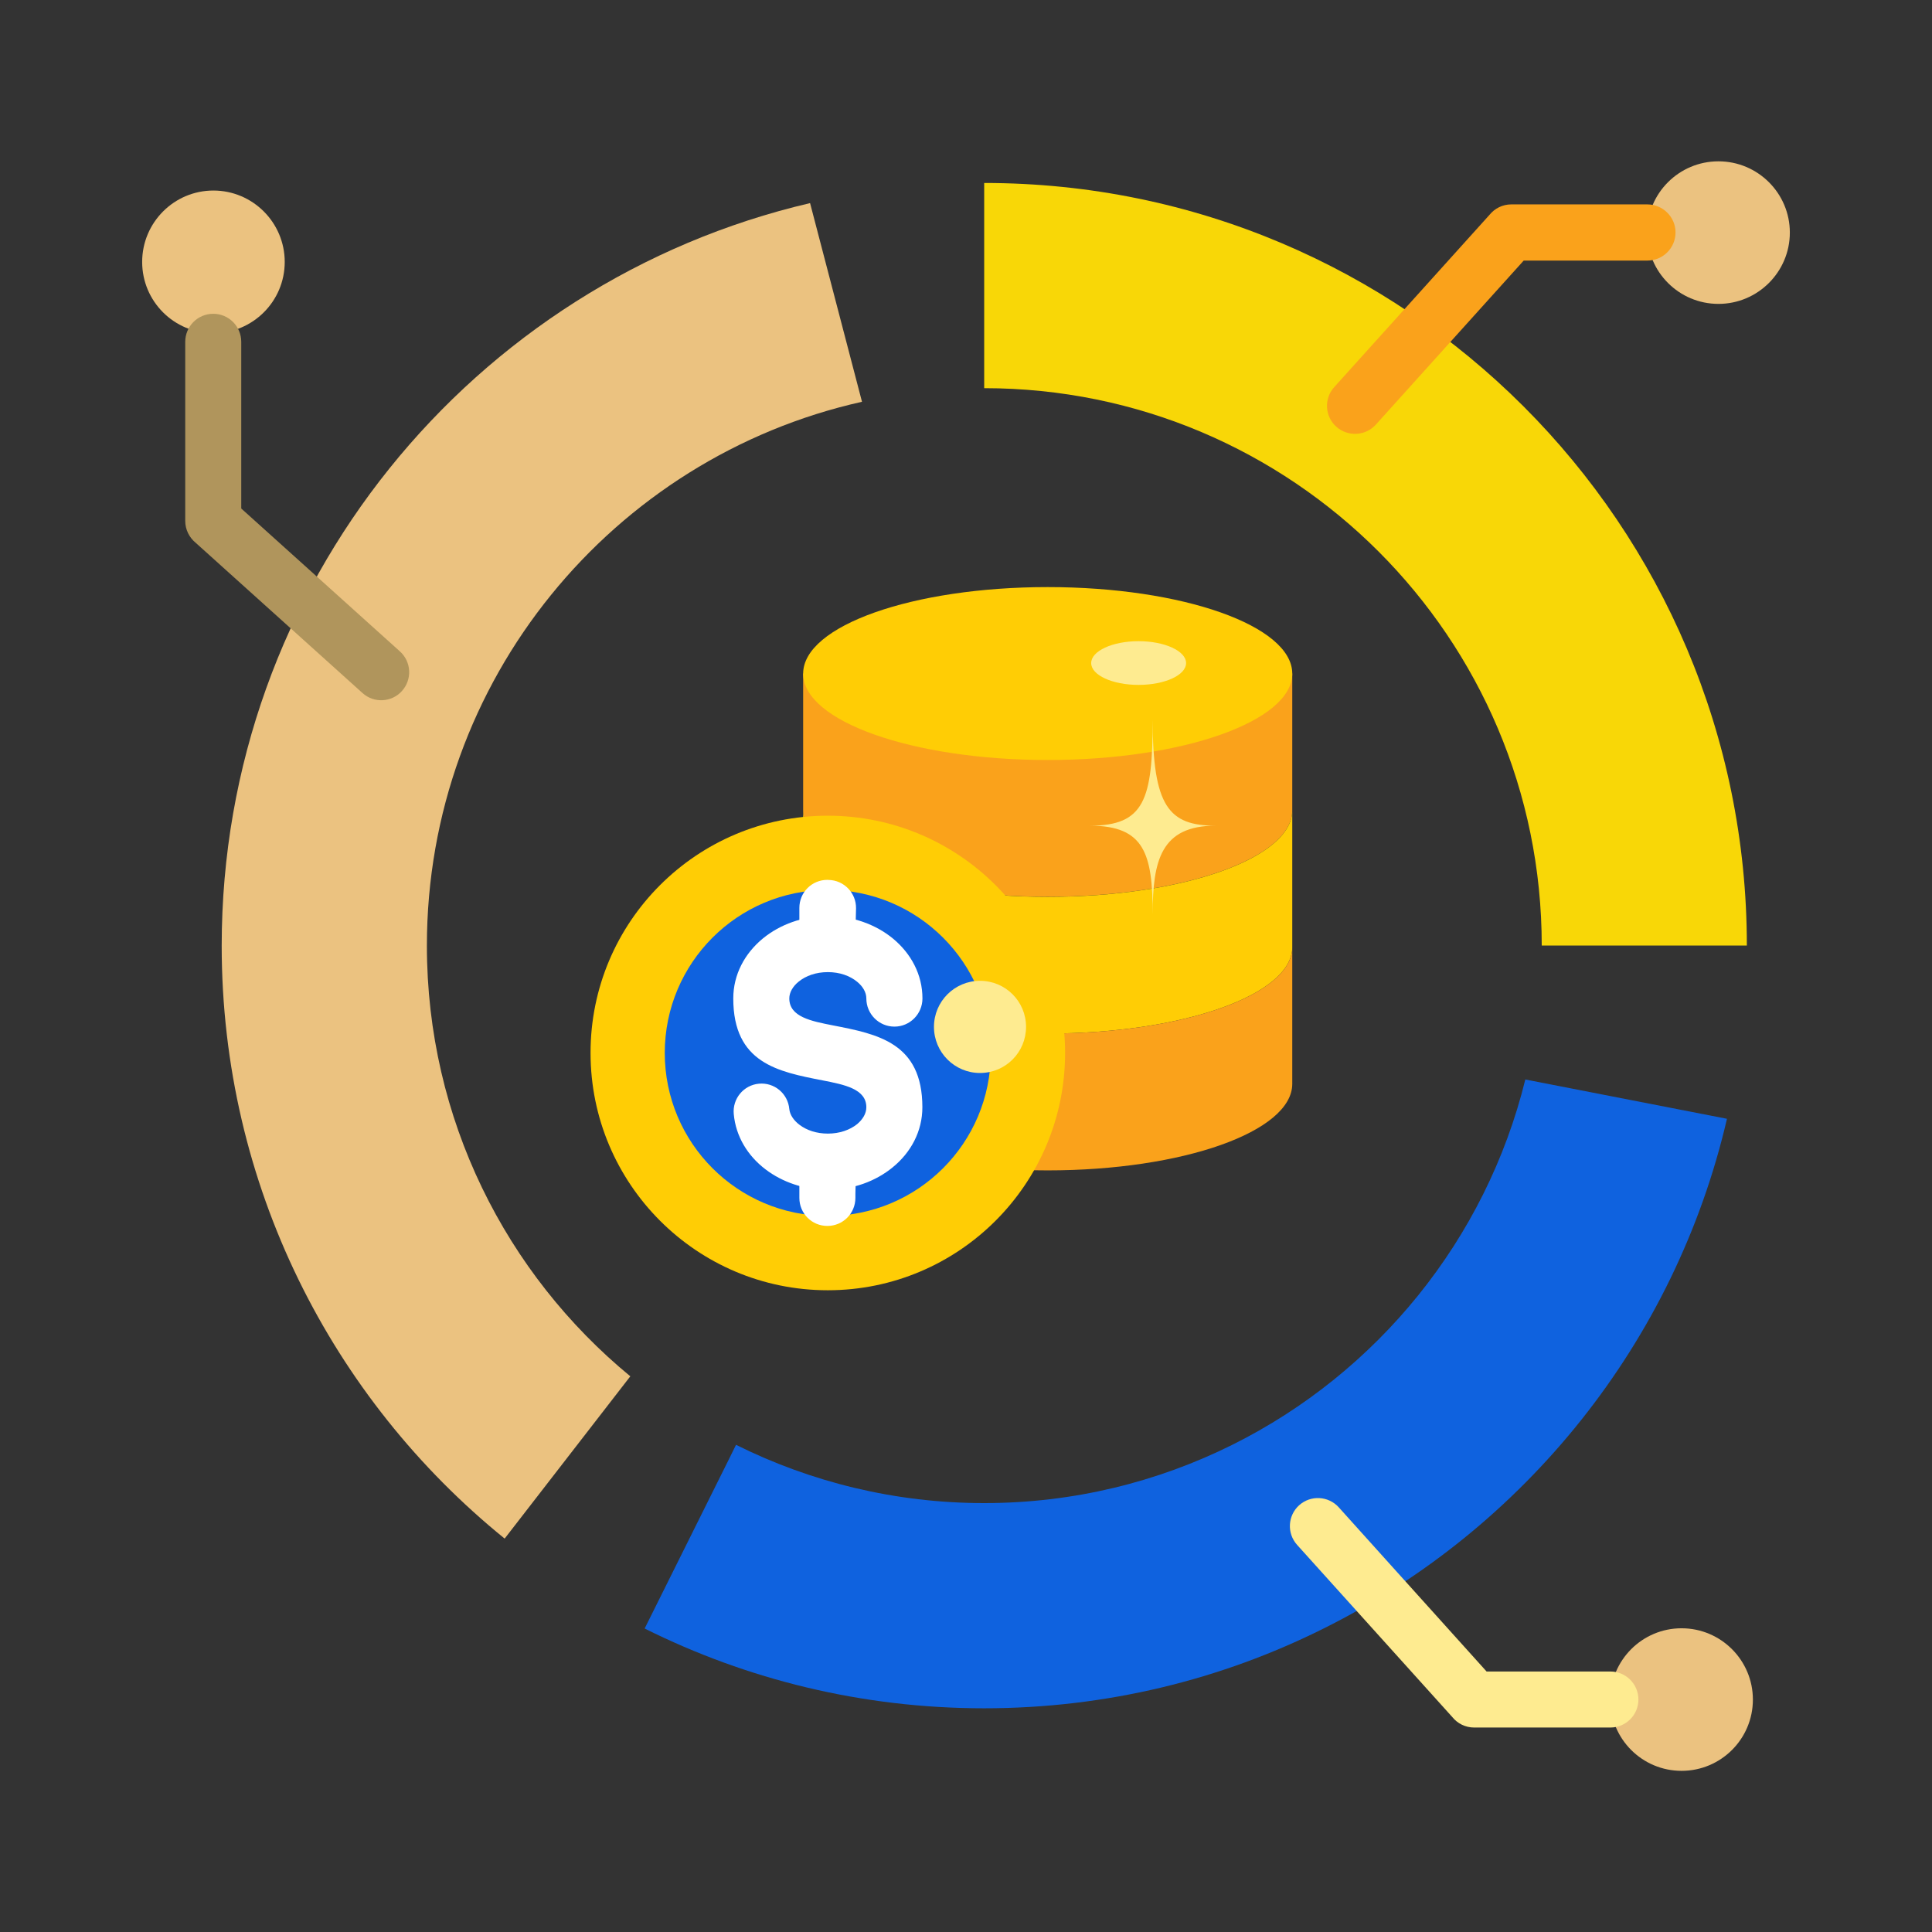
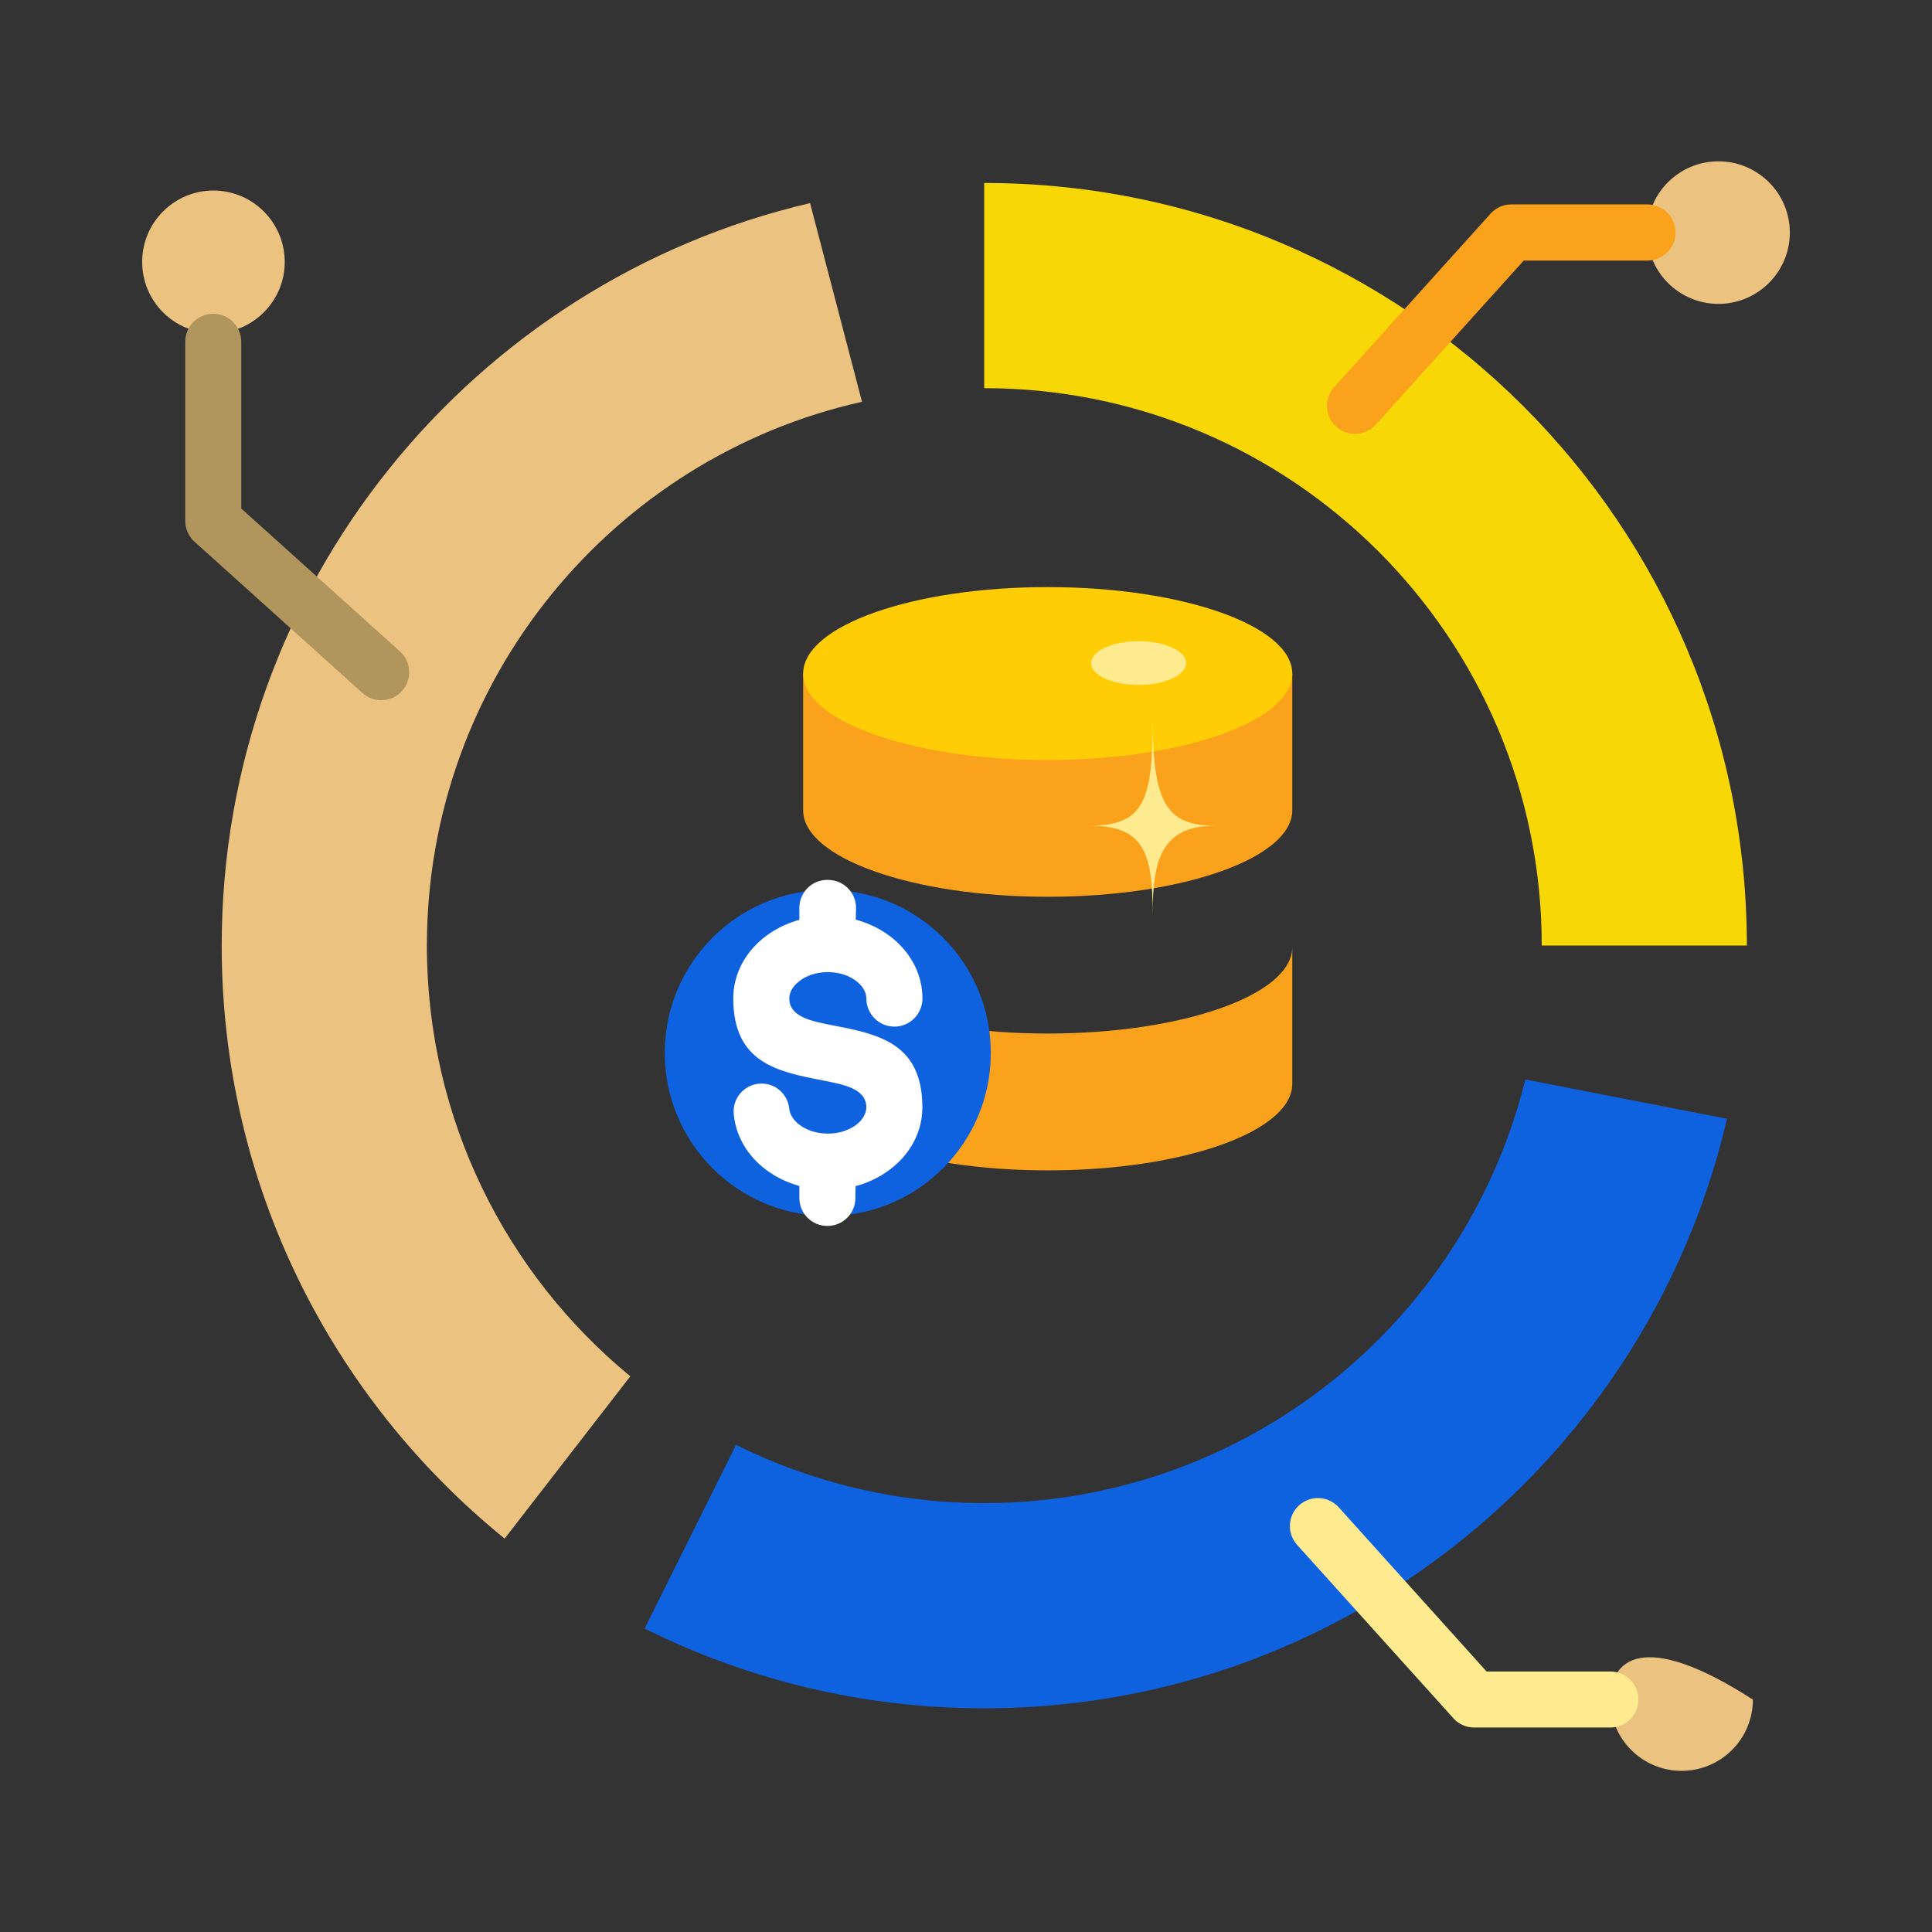
<svg xmlns="http://www.w3.org/2000/svg" width="24" height="24" viewBox="0 0 24 24" fill="none">
  <rect x="0" y="0" width="24" height="24" fill="#333333" stroke="none" />
  <path fill-rule="evenodd" clip-rule="evenodd" d="M16.053 10.066V10.053V8.367H9.977V10.066C9.977 10.659 11.337 11.14 13.015 11.14C14.692 11.141 16.053 10.659 16.053 10.066Z" fill="#FAA21B" />
-   <path fill-rule="evenodd" clip-rule="evenodd" d="M9.977 11.766C9.977 12.358 11.337 12.839 13.015 12.839C14.692 12.839 16.053 12.358 16.053 11.766V11.752V10.066C16.053 10.66 14.692 11.141 13.015 11.141C11.337 11.141 9.977 10.66 9.977 10.066V11.766Z" fill="#FFCD05" />
  <path fill-rule="evenodd" clip-rule="evenodd" d="M16.053 13.464C16.053 14.058 14.692 14.539 13.015 14.539C11.337 14.539 9.977 14.058 9.977 13.464V11.766C9.977 12.358 11.337 12.839 13.015 12.839C14.692 12.839 16.053 12.358 16.053 11.766V13.464Z" fill="#FAA21B" />
  <path fill-rule="evenodd" clip-rule="evenodd" d="M13.015 7.293C14.692 7.293 16.053 7.774 16.053 8.368C16.053 8.96 14.692 9.441 13.015 9.441C11.337 9.441 9.977 8.96 9.977 8.368C9.977 7.774 11.337 7.293 13.015 7.293Z" fill="#FFCD05" />
  <path fill-rule="evenodd" clip-rule="evenodd" d="M14.143 7.965C14.469 7.965 14.734 8.087 14.734 8.237C14.734 8.387 14.469 8.508 14.143 8.508C13.819 8.508 13.555 8.387 13.555 8.237C13.555 8.087 13.819 7.965 14.143 7.965Z" fill="#FEEB90" />
  <path fill-rule="evenodd" clip-rule="evenodd" d="M10.708 4.991C7.614 5.683 5.303 8.446 5.303 11.748C5.303 13.903 6.287 15.827 7.83 17.097L6.269 19.113C4.125 17.376 2.754 14.722 2.754 11.748C2.754 7.26 5.874 3.501 10.063 2.523L10.708 4.991Z" fill="#EBC280" />
  <path fill-rule="evenodd" clip-rule="evenodd" d="M16.442 20.23C15.174 20.864 13.741 21.221 12.225 21.221C10.711 21.221 9.278 20.864 8.008 20.23L9.059 18.119L9.143 17.948C10.071 18.41 11.118 18.672 12.225 18.672C13.333 18.672 14.38 18.41 15.308 17.948C17.105 17.053 18.458 15.402 18.948 13.41L21.453 13.898C20.808 16.678 18.938 18.988 16.442 20.23Z" fill="#0F62DF" />
  <path fill-rule="evenodd" clip-rule="evenodd" d="M12.226 2.273C17.459 2.273 21.7 6.515 21.7 11.746H19.152C19.152 7.922 16.052 4.822 12.226 4.822V2.273Z" fill="#F8D707" />
  <path fill-rule="evenodd" clip-rule="evenodd" d="M21.347 2.004C21.836 2.004 22.234 2.4 22.234 2.889C22.234 3.378 21.836 3.775 21.347 3.775C20.858 3.775 20.461 3.378 20.461 2.889C20.461 2.4 20.858 2.004 21.347 2.004Z" fill="#EBC280" />
  <path d="M20.464 2.539C20.657 2.539 20.814 2.696 20.814 2.887C20.814 3.08 20.658 3.237 20.464 3.237H18.928L17.091 5.275C16.962 5.417 16.743 5.429 16.599 5.3C16.457 5.172 16.445 4.952 16.574 4.809L18.503 2.669C18.567 2.59 18.664 2.539 18.774 2.539H20.464Z" fill="#FAA21B" />
  <path fill-rule="evenodd" clip-rule="evenodd" d="M2.651 2.367C2.162 2.367 1.766 2.765 1.766 3.254C1.766 3.743 2.162 4.139 2.651 4.139C3.14 4.139 3.537 3.743 3.537 3.254C3.537 2.765 3.14 2.367 2.651 2.367Z" fill="#EBC280" />
  <path d="M2.301 4.247C2.301 4.054 2.456 3.898 2.649 3.898C2.842 3.898 2.997 4.054 2.997 4.247V6.317L4.968 8.092C5.111 8.221 5.122 8.44 4.993 8.584C4.866 8.726 4.645 8.738 4.503 8.609L2.43 6.742C2.352 6.678 2.301 6.58 2.301 6.471V4.247H2.301Z" fill="#B0955C" />
-   <path fill-rule="evenodd" clip-rule="evenodd" d="M20.889 21.998C21.378 21.998 21.775 21.602 21.775 21.113C21.775 20.624 21.378 20.227 20.889 20.227C20.4 20.227 20.004 20.624 20.004 21.113C20.004 21.602 20.4 21.998 20.889 21.998Z" fill="#EBC280" />
+   <path fill-rule="evenodd" clip-rule="evenodd" d="M20.889 21.998C21.378 21.998 21.775 21.602 21.775 21.113C20.4 20.227 20.004 20.624 20.004 21.113C20.004 21.602 20.4 21.998 20.889 21.998Z" fill="#EBC280" />
  <path d="M20.005 20.764C20.196 20.764 20.353 20.919 20.353 21.112C20.353 21.305 20.196 21.46 20.005 21.46H18.313C18.203 21.46 18.106 21.41 18.042 21.331L16.113 19.191C15.984 19.047 15.996 18.828 16.138 18.699C16.282 18.57 16.501 18.582 16.63 18.724L18.467 20.764H20.005Z" fill="#FEEB90" />
-   <path fill-rule="evenodd" clip-rule="evenodd" d="M10.283 10.133C11.911 10.133 13.231 11.452 13.231 13.08C13.231 14.707 11.911 16.028 10.283 16.028C8.655 16.028 7.336 14.707 7.336 13.08C7.335 11.452 8.655 10.133 10.283 10.133Z" fill="#FFCD05" />
  <path fill-rule="evenodd" clip-rule="evenodd" d="M10.283 11.055C11.402 11.055 12.308 11.961 12.308 13.08C12.308 14.199 11.402 15.105 10.283 15.105C9.164 15.105 8.258 14.199 8.258 13.08C8.258 11.961 9.164 11.055 10.283 11.055Z" fill="#0F62DF" />
-   <path fill-rule="evenodd" clip-rule="evenodd" d="M10.277 11.277V11.661L10.285 11.277H10.277ZM10.277 14.502V14.881L10.285 14.502H10.277Z" fill="#FEDC97" />
  <path d="M10.626 11.61V11.662C10.626 11.854 10.471 12.012 10.278 12.012C10.085 12.012 9.93 11.855 9.93 11.662V11.278C9.93 11.085 10.085 10.93 10.278 10.93H10.286V10.931H10.294C10.485 10.935 10.637 11.093 10.634 11.284L10.626 11.61ZM10.626 14.829V14.881C10.626 15.074 10.471 15.229 10.278 15.229C10.085 15.229 9.93 15.074 9.93 14.881V14.502C9.93 14.31 10.085 14.153 10.278 14.153H10.286V14.154H10.294C10.485 14.158 10.637 14.316 10.634 14.509L10.626 14.829Z" fill="white" />
  <path d="M9.115 13.839C9.097 13.648 9.238 13.479 9.428 13.462C9.619 13.444 9.788 13.585 9.805 13.777C9.812 13.848 9.86 13.919 9.932 13.973C10.022 14.041 10.144 14.082 10.284 14.082C10.43 14.082 10.557 14.037 10.648 13.964C10.718 13.905 10.762 13.832 10.762 13.755C10.762 13.527 10.49 13.474 10.219 13.421C9.663 13.313 9.109 13.206 9.109 12.403C9.109 12.107 9.25 11.844 9.479 11.656C9.689 11.485 9.973 11.379 10.284 11.379C10.595 11.379 10.879 11.485 11.089 11.656C11.318 11.844 11.459 12.107 11.459 12.403C11.459 12.596 11.303 12.753 11.111 12.753C10.918 12.753 10.762 12.596 10.762 12.403C10.762 12.327 10.718 12.253 10.648 12.196C10.557 12.121 10.43 12.076 10.284 12.076C10.137 12.076 10.01 12.121 9.919 12.196C9.849 12.253 9.805 12.328 9.805 12.403C9.805 12.632 10.077 12.685 10.348 12.738C10.904 12.846 11.458 12.954 11.458 13.755C11.458 14.052 11.317 14.316 11.088 14.502C10.878 14.674 10.594 14.78 10.283 14.78C9.99 14.78 9.718 14.684 9.512 14.528C9.289 14.36 9.14 14.117 9.115 13.839Z" fill="white" />
-   <path fill-rule="evenodd" clip-rule="evenodd" d="M12.174 12.184C12.491 12.184 12.746 12.44 12.746 12.756C12.746 13.073 12.491 13.329 12.174 13.329C11.858 13.329 11.602 13.073 11.602 12.756C11.602 12.44 11.858 12.184 12.174 12.184Z" fill="#FEEB90" />
  <path fill-rule="evenodd" clip-rule="evenodd" d="M15.101 10.257C14.52 10.257 14.319 10.02 14.319 8.938C14.319 9.937 14.216 10.257 13.539 10.257C14.216 10.257 14.319 10.604 14.319 11.359C14.319 10.688 14.423 10.257 15.101 10.257Z" fill="#FEEB90" />
</svg>